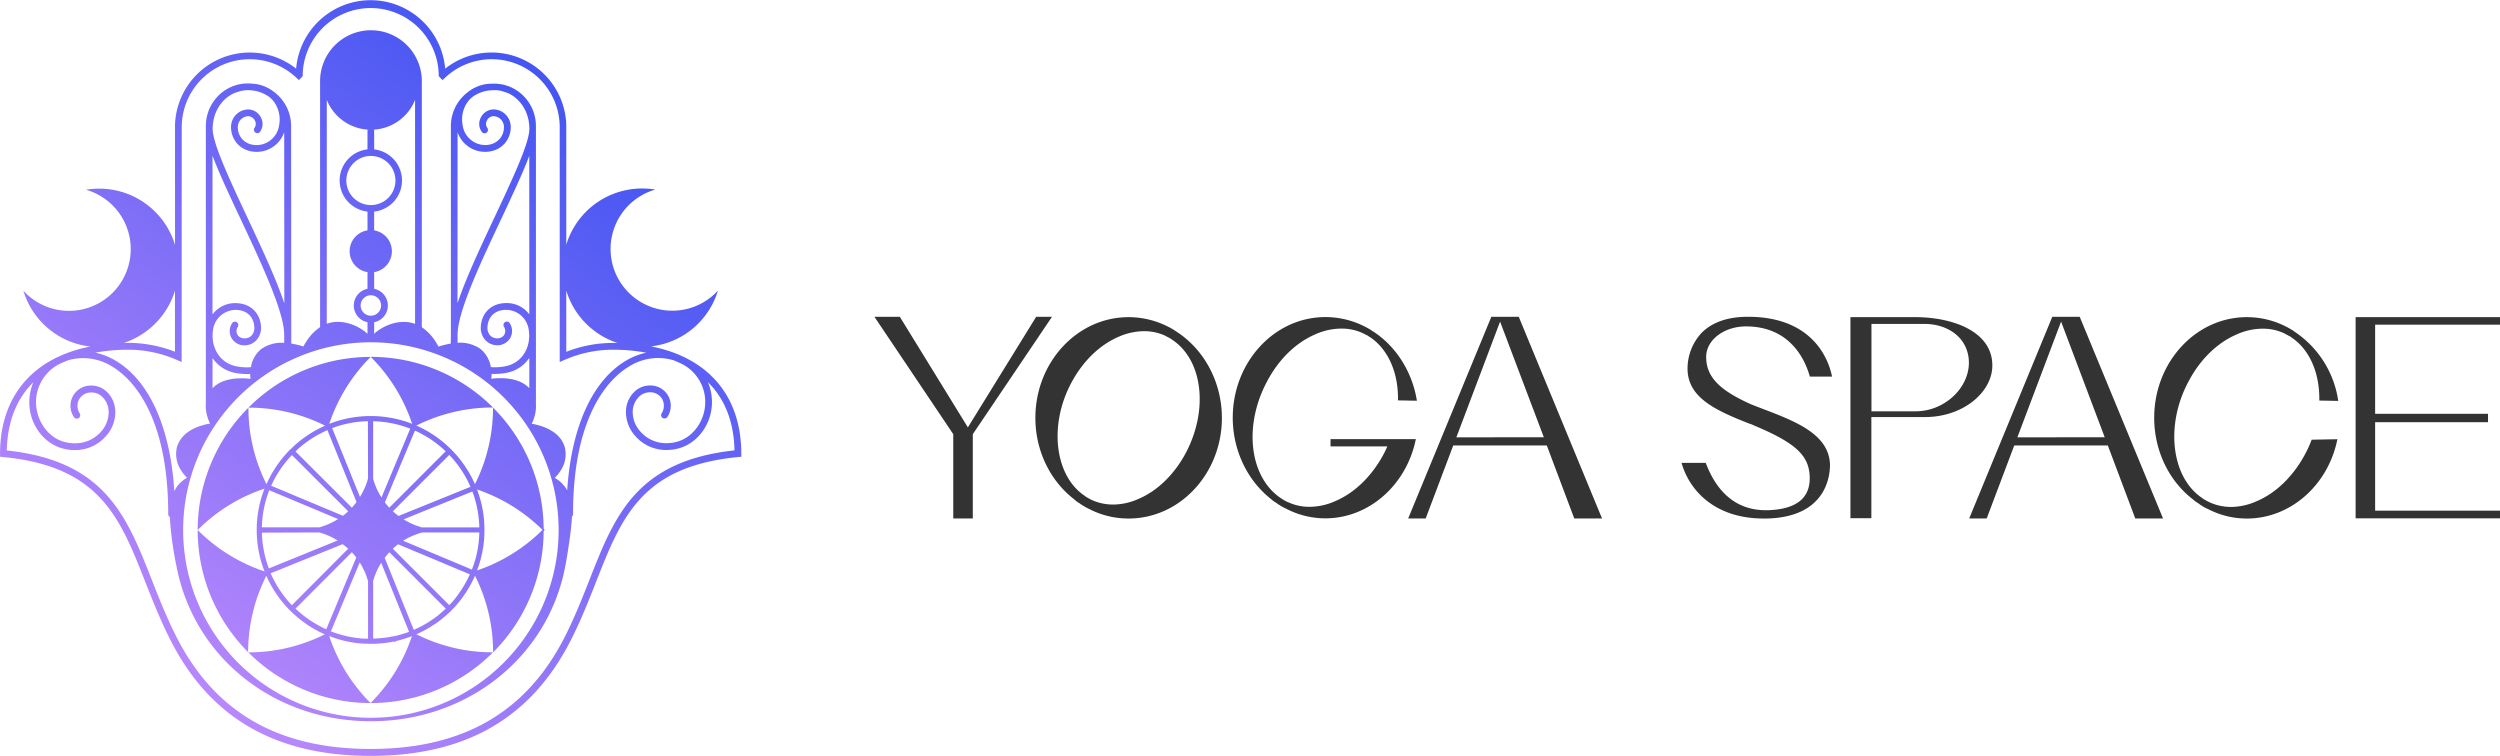
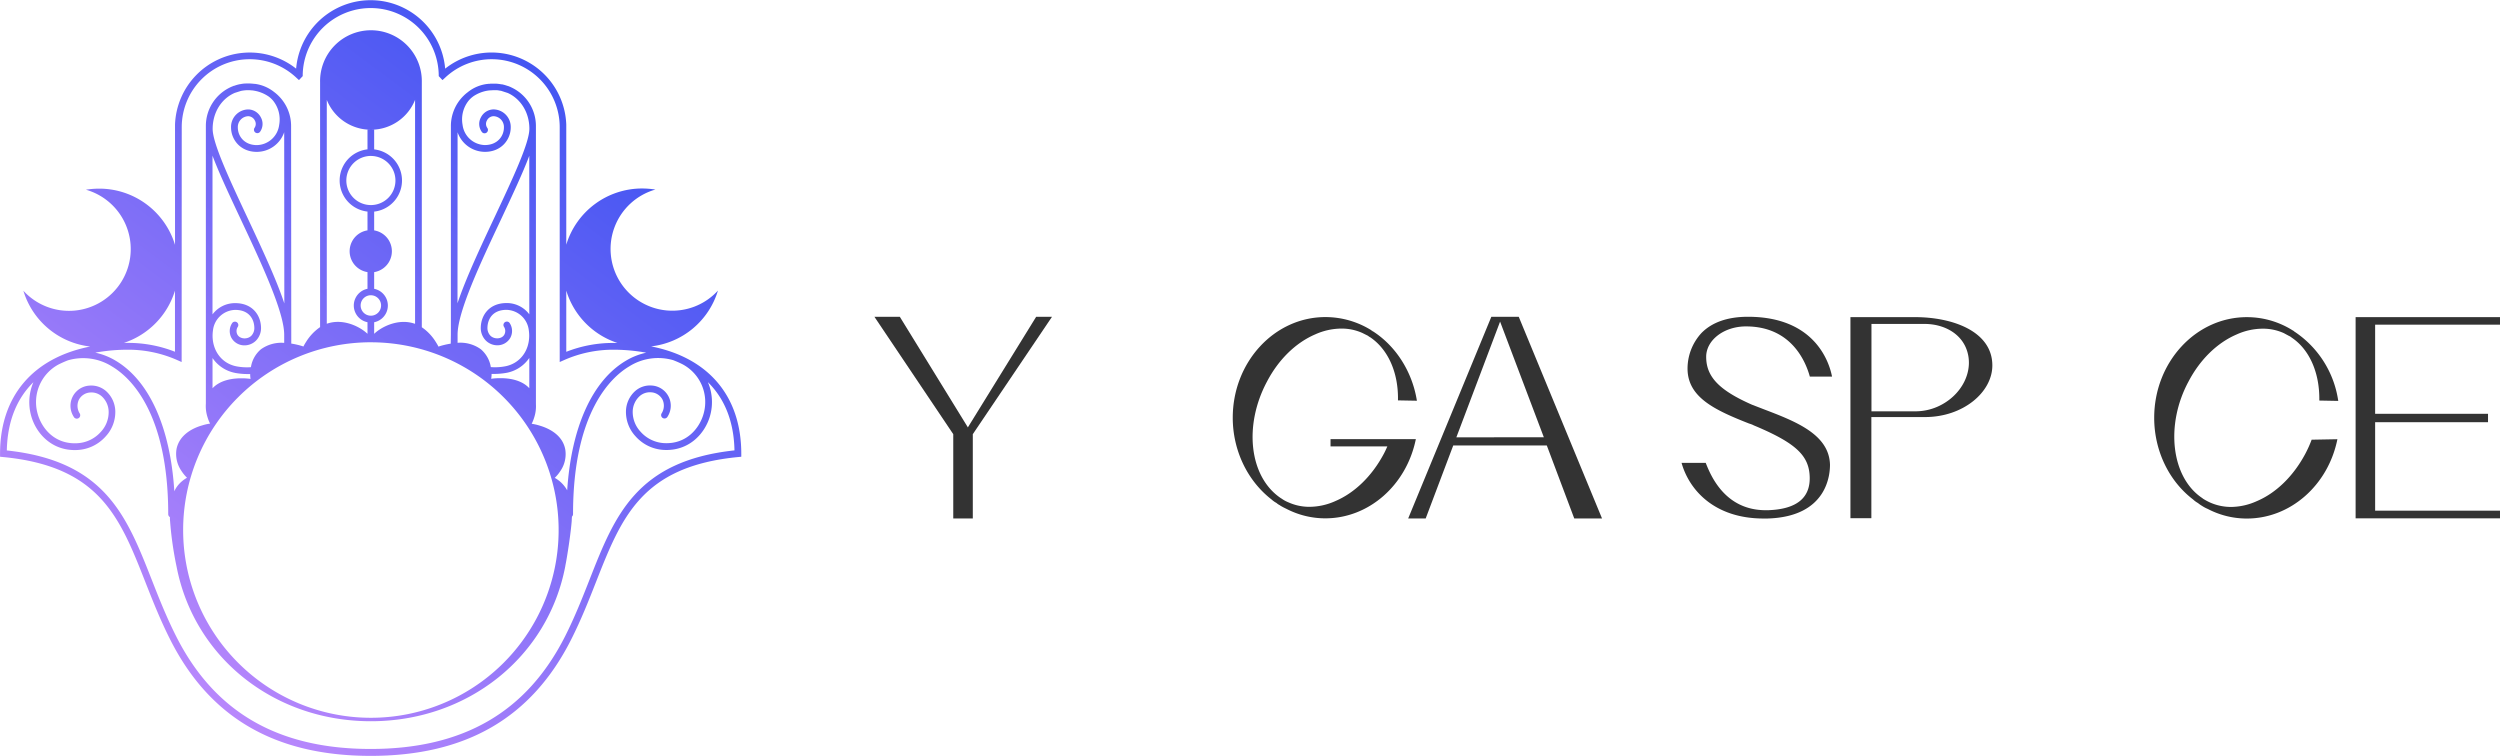
<svg xmlns="http://www.w3.org/2000/svg" xmlns:xlink="http://www.w3.org/1999/xlink" id="Слой_1" data-name="Слой 1" viewBox="0 0 978.46 295.79">
  <defs>
    <style>.cls-1{fill:url(#Безымянный_градиент_9);}.cls-2{fill:url(#Безымянный_градиент_9-2);}.cls-3{fill:#333;}</style>
    <linearGradient id="Безымянный_градиент_9" x1="455.9" y1="151.4" x2="240.92" y2="439.06" gradientUnits="userSpaceOnUse">
      <stop offset="0" stop-color="#2c4bf0" />
      <stop offset="1" stop-color="#c38cfd" />
    </linearGradient>
    <linearGradient id="Безымянный_градиент_9-2" x1="483.96" y1="172.36" x2="268.97" y2="460.03" xlink:href="#Безымянный_градиент_9" />
  </defs>
  <path class="cls-1" d="M448.61,294.7a31,31,0,0,0,26.15-21.84,24.17,24.17,0,1,1-24.48-39.54,34.2,34.2,0,0,0-5.2-.42,31,31,0,0,0-29.68,22v-47h0A29.26,29.26,0,0,0,368,186a29.27,29.27,0,0,0-58.33,0,29.27,29.27,0,0,0-47.4,21.91v47.05a31,31,0,0,0-29.67-22,34.1,34.1,0,0,0-5.2.42,24.17,24.17,0,1,1-24.48,39.54,31,31,0,0,0,26.15,21.84c-22.35,4.42-35.28,19.39-35.28,41.93v1.2l1.2.12c37.85,3.65,45.7,23.6,55.64,48.85,2.87,7.3,5.84,14.84,9.75,22.58,15.47,30.64,41.13,45.53,78.46,45.53s63-14.89,78.47-45.53c3.91-7.74,6.88-15.28,9.75-22.58,9.94-25.25,17.79-45.2,55.64-48.85l1.2-.12v-1.2C483.88,314.09,471,299.12,448.61,294.7Zm-13.2-1.35-1.56,0a50.05,50.05,0,0,0-18.45,3.47V272.88A31.08,31.08,0,0,0,435.41,293.35ZM264.9,208.92a26.61,26.61,0,0,1,44.88-19.35l1,.91,1.47-1.56v-.53a26.62,26.62,0,0,1,53.23,0v.53l1.47,1.56,1-.91a26.61,26.61,0,0,1,44.88,19.35v91.9l1.86-.82a47.4,47.4,0,0,1,19.24-4,71.46,71.46,0,0,1,12.77,1.17,26.13,26.13,0,0,0-7.94,3.13c-13.2,7.82-21.38,26.06-23,50.74a11.7,11.7,0,0,0-1.15-1.72,12.31,12.31,0,0,0-3.72-3.16,14.67,14.67,0,0,0,2.2-2.68A11.64,11.64,0,0,0,415,335c-1.07-5.69-6.44-8.24-10-9.29a19.78,19.78,0,0,0-3.14-.72,15.5,15.5,0,0,0,1-2.51v0a14.08,14.08,0,0,0,.66-5.15,1.75,1.75,0,0,0,0-.32V208.46a16.67,16.67,0,0,0-9.81-15.21,5.53,5.53,0,0,0-.6-.26l-.56-.22-.1,0a16.76,16.76,0,0,0-2.23-.64h0l-.25,0a16.31,16.31,0,0,0-2.13-.26h0c-.41,0-1.07,0-1.65,0-.29,0-.56,0-.69.05h0l-.32,0h-.07l-.69.08h-.05a15,15,0,0,0-7.16,2.93l-.09.06-.24.2-.09.07a14.88,14.88,0,0,0-1.66,1.44,16.58,16.58,0,0,0-4.89,11.8v81.65l-.06,3.48a26.63,26.63,0,0,0-2.64.53,20.53,20.53,0,0,0-2.16.63,18.8,18.8,0,0,0-1.05-1.82,19.06,19.06,0,0,0-5.47-5.76V191.33a19.91,19.91,0,1,0-39.81,0v95.83a19.25,19.25,0,0,0-5.48,5.77,18.8,18.8,0,0,0-1.05,1.82,20.53,20.53,0,0,0-2.16-.63c-.73-.18-1.61-.37-2.59-.52l-.07-85.14a16.58,16.58,0,0,0-4.89-11.8,14.3,14.3,0,0,0-1.6-1.4l-.18-.14-.17-.13-.14-.11a15.18,15.18,0,0,0-7.21-2.93h0l-.17,0-.73-.08h-.06l-.82-.06a16,16,0,0,0-1.8,0l-.19,0a13.49,13.49,0,0,0-2,.27h-.1a14.75,14.75,0,0,0-2.21.63l-.12,0c-.19.07-.37.14-.64.26a3.83,3.83,0,0,0-.46.19,16.71,16.71,0,0,0-9.87,15.24V316.94a1,1,0,0,0,0,.17,14.21,14.21,0,0,0,.65,5.3v0a14.93,14.93,0,0,0,1,2.51,19.53,19.53,0,0,0-3.14.72c-3.53,1-8.9,3.6-10,9.29a11.74,11.74,0,0,0,1.93,8.51,14.9,14.9,0,0,0,2.19,2.68,12.08,12.08,0,0,0-3.72,3.18A10.86,10.86,0,0,0,262,351.4c-1.55-24.87-9.73-43.26-23-51.12a26.23,26.23,0,0,0-7.94-3.13A71.29,71.29,0,0,1,243.8,296,47.36,47.36,0,0,1,263,300l1.86.82Zm20.79-13.45,2.4-.76.38-.07a16,16,0,0,1,1.69-.2l.69,0c.51,0,1,0,1.49.07h0c.38,0,.75.09,1.12.15a14.26,14.26,0,0,1,5.36,2.18l.08.05a10.43,10.43,0,0,1,1.69,1.56,11.77,11.77,0,0,1,2.44,9.59,9,9,0,0,1-8.72,7.88c-4.89,0-7.46-3.47-7.46-6.9a4.23,4.23,0,0,1,4.11-4.41,3,3,0,0,1,2.58,1.74,2.68,2.68,0,0,1-.17,2.85,1.33,1.33,0,0,0,2.14,1.57,5.28,5.28,0,0,0,.4-5.61,5.67,5.67,0,0,0-4.95-3.2,6.84,6.84,0,0,0-6.76,7.06c0,4.63,3.54,9.55,10.11,9.55A11.37,11.37,0,0,0,305,210.88l.05,67c-3.21-9.68-9-21.94-14.61-33.94C283.51,229.17,277,215.2,277,209.59,277,203.08,280.52,197.66,285.69,195.47Zm2.37,49.63C296,262,305,281.18,305,290.14v.34c0,.55,0,2,0,2.85a13.66,13.66,0,0,0-9.11,2.51,11.42,11.42,0,0,0-3.91,7,21.69,21.69,0,0,1-5.6-.32c-5.63-1.05-9.41-5.87-9.41-12a15.09,15.09,0,0,1,.17-2.22,9,9,0,0,1,8.7-7.88c5.38,0,7.39,3.58,7.47,6.93a4.31,4.31,0,0,1-1.17,3.18c-1.45,1.49-4.4,1.41-5.45-.43a3,3,0,0,1,.17-3.08,1.32,1.32,0,0,0-2.28-1.35,5.6,5.6,0,0,0-.2,5.74,5.79,5.79,0,0,0,5,2.89,6.41,6.41,0,0,0,4.63-1.91,7,7,0,0,0,1.92-5.11c-.11-4.73-3.29-9.51-10.12-9.51a11,11,0,0,0-8.87,4.41V220.06C279.49,226.85,283.59,235.58,288.06,245.1Zm-2.19,60a27.9,27.9,0,0,0,4.65.43c.39,0,.78,0,1.17,0a12.17,12.17,0,0,0,.14,1.9,22.37,22.37,0,0,0-3.11-.23c-3.33-.08-8.57.46-11.77,3.89V299.26A13.83,13.83,0,0,0,285.87,305.09Zm53.05-12a73.48,73.48,0,1,1-73.47,73.47A73.48,73.48,0,0,1,338.92,293.09Zm17-7.32c-5.3-1.78-11,.35-14.44,2.93a14,14,0,0,0-1.27,1.07v-4.53a6.67,6.67,0,0,0,0-13.08v-6.53a8.28,8.28,0,0,0,0-16.34v-7.35a12.25,12.25,0,0,0,0-24.35V209.9H339a18.56,18.56,0,0,0,17.22-11.68v87.62Zm-17-65.61a9.61,9.61,0,1,1-9.6,9.61A9.62,9.62,0,0,1,338.92,220.16Zm0,54.52a4,4,0,1,1-4,4A4,4,0,0,1,338.92,274.68Zm-17.25-76.46A18.58,18.58,0,0,0,338.9,209.9h-1.3v7.69a12.25,12.25,0,0,0,0,24.35v7.35a8.27,8.27,0,0,0,0,16.34v6.53a6.67,6.67,0,0,0,0,13.08v4.54a14.24,14.24,0,0,0-1.28-1.08c-3.44-2.58-9.12-4.71-14.44-2.93l-.21.07Zm51.19,12.66a11.37,11.37,0,0,0,10.69,7.67c6.56,0,10.11-4.92,10.11-9.55a6.84,6.84,0,0,0-6.76-7.06,5.66,5.66,0,0,0-4.95,3.2,5.28,5.28,0,0,0,.4,5.61,1.32,1.32,0,0,0,1.86.28,1.33,1.33,0,0,0,.28-1.85,2.68,2.68,0,0,1-.17-2.85,3,3,0,0,1,2.58-1.74A4.23,4.23,0,0,1,391,209c0,3.43-2.57,6.9-7.46,6.9a9,9,0,0,1-8.72-7.88,11.74,11.74,0,0,1,2.44-9.59,10.47,10.47,0,0,1,1.58-1.47l.2-.15a14.13,14.13,0,0,1,5.31-2.16q.52-.09,1.08-.15h.12c.48,0,1-.07,1.46-.07.33,0,.64,0,1,0,.54,0,1.07.12,1.58.21l.2,0,2.73.89c5,2.26,8.4,7.55,8.44,13.87v.19c-.06,5.66-6.59,19.58-13.51,34.31-5.64,12-11.4,24.26-14.62,33.94Zm28.07,100.18c-3.2-3.46-8.46-4-11.81-3.92a22.57,22.57,0,0,0-3.11.23,10,10,0,0,0,.16-1.9c.4,0,.8,0,1.19,0a27.9,27.9,0,0,0,4.65-.43,13.85,13.85,0,0,0,8.92-5.83Zm0-28.92a11,11,0,0,0-8.87-4.41c-6.84,0-10,4.78-10.12,9.51a7,7,0,0,0,1.91,5.1,6.4,6.4,0,0,0,4.63,1.92,5.78,5.78,0,0,0,5-2.89,5.59,5.59,0,0,0-.19-5.74,1.32,1.32,0,0,0-1.82-.46A1.31,1.31,0,0,0,391,287a3,3,0,0,1,.17,3.08c-1,1.84-4,1.92-5.46.43a4.34,4.34,0,0,1-1.16-3.18c.08-3.35,2.08-6.93,7.47-6.93a9,9,0,0,1,8.7,7.88,15.51,15.51,0,0,1,.17,2.22c0,6.13-3.78,10.95-9.41,12a21.36,21.36,0,0,1-5.61.31,11.59,11.59,0,0,0-3.92-7,13.67,13.67,0,0,0-9.09-2.51c0-.83,0-2.29,0-2.85v-.34c0-9,9-28.13,16.95-45,4.47-9.52,8.57-18.25,11.11-25Zm-138.68-9.25V296.8a50,50,0,0,0-18.44-3.47l-1.55,0A31.09,31.09,0,0,0,262.25,272.89ZM424.57,385.83c-2.85,7.24-5.79,14.73-9.64,22.35-15,29.66-39.87,44.08-76.11,44.08s-61.12-14.42-76.1-44.08c-3.85-7.62-6.8-15.11-9.64-22.35-9.77-24.81-18.21-46.27-56.64-50.4.25-12.35,4.48-20.86,10.4-26.71A19.86,19.86,0,0,0,206,322c2,7,8.32,13.81,18.14,13.25a15.85,15.85,0,0,0,11-5.33,14,14,0,0,0,3.76-9.73,10.93,10.93,0,0,0-3.63-8,8.79,8.79,0,0,0-6.46-2.14,7.91,7.91,0,0,0-6.15,12.25A1.33,1.33,0,0,0,225,321a5.56,5.56,0,0,1-.35-5.43,5.37,5.37,0,0,1,4.45-2.83,6.13,6.13,0,0,1,4.49,1.5,8.34,8.34,0,0,1,2.71,6.14,11.3,11.3,0,0,1-3.09,7.8A13.23,13.23,0,0,1,224,332.6c-8.82.49-13.85-5.79-15.44-11.34a16.72,16.72,0,0,1,8.18-19.51c1.18-.58,2.37-1.11,3.57-1.58a21.21,21.21,0,0,1,17.3,2.39c6.62,3.92,22,17.4,22,57.81a1.32,1.32,0,0,0,.66,1.14c0,.46,0,.92.05,1.4a136.13,136.13,0,0,0,2.56,18c6.9,35.7,38.32,60.5,76.05,60.5s69.33-24.95,76.11-60.8c0,0,0-.05,0-.08.71-3.42,2.14-12.74,2.5-17.64,0-.54.06-1.06.08-1.56a1.35,1.35,0,0,0,.43-1c0-40.41,15.36-53.89,22-57.81a21.25,21.25,0,0,1,17.23-2.42c1.23.49,2.46,1,3.68,1.63a16.72,16.72,0,0,1,8.14,19.49c-1.59,5.55-6.67,11.84-15.43,11.34a13.27,13.27,0,0,1-9.18-4.45,11.34,11.34,0,0,1-3.09-7.8,8.38,8.38,0,0,1,2.72-6.14,6.06,6.06,0,0,1,4.48-1.5,5.37,5.37,0,0,1,4.45,2.83,5.58,5.58,0,0,1-.34,5.43,1.32,1.32,0,0,0,.47,1.81,1.34,1.34,0,0,0,1.82-.47,7.92,7.92,0,0,0-6.15-12.25,8.76,8.76,0,0,0-6.46,2.14,10.89,10.89,0,0,0-3.63,8,14,14,0,0,0,3.75,9.73,15.87,15.87,0,0,0,11,5.33c9.79.55,16.13-6.25,18.14-13.25a19.83,19.83,0,0,0-.82-13.27c5.92,5.85,10.15,14.35,10.4,26.7C442.78,339.56,434.33,361,424.57,385.83Z" transform="translate(-193.77 -159.13)" />
-   <path class="cls-2" d="M338.81,434.3a67.58,67.58,0,0,0,47.92-19.86,66.27,66.27,0,0,1-30-7.07,42.91,42.91,0,0,0,4.95-2.54l.48-.3a8.27,8.27,0,0,0,.8-.51c.33-.2.66-.42,1-.62a35.52,35.52,0,0,0,2.87-2.13c.41-.32.83-.67,1.21-1s.77-.68,1.13-1a14.11,14.11,0,0,0,1.19-1.15c.38-.36.73-.73,1.07-1.09s.7-.74,1-1.12c.84-.95,1.59-1.89,2.25-2.8a45.76,45.76,0,0,0,5-8.65,66.58,66.58,0,0,1,7.08,30A67.57,67.57,0,0,0,406.55,367l.24-.23.09-.13v-.28l-.09-.09-.24-.24a67.5,67.5,0,0,0-19.82-47.38,66.48,66.48,0,0,1-7.08,30l-.22-.52c-.51-1.08-1-2.15-1.62-3.21a46.64,46.64,0,0,0-5.09-7.33c-.75-.88-1.56-1.74-2.39-2.59a44.92,44.92,0,0,0-11.52-8.33c-.49-.25-1-.47-1.48-.71l-.61-.27a66.84,66.84,0,0,1,30-7.07,67.52,67.52,0,0,0-47.87-19.82,66.34,66.34,0,0,1,16.22,26.21,44.6,44.6,0,0,0-32.42,0,66.59,66.59,0,0,1,16.2-26.19h0A67.42,67.42,0,0,0,291,318.68a66.47,66.47,0,0,1,30,7.05c-.4.17-.8.35-1.18.55l-.39.19c-.51.25-1,.5-1.51.77s-1.26.68-1.88,1.06-1.24.76-1.82,1.15-1.2.82-1.81,1.27-1.17.88-1.72,1.34-1.08.9-1.53,1.32a1.56,1.56,0,0,0-.26.23c-.52.46-1,1-1.52,1.45s-1.06,1.07-1.55,1.62-1,1.08-1.49,1.71-.86,1.08-1.27,1.63c-.51.7-1,1.4-1.47,2.11-.27.41-.52.81-.73,1.17l-.55.89-.14.24v0c-.19.32-.37.65-.54,1l-.12.23c-.32.6-.64,1.22-.91,1.81-.19.39-.37.77-.54,1.16A66.5,66.5,0,0,1,291,318.68,67.71,67.71,0,0,0,338.81,434.3ZM299.16,351l26.92,11.27a27.54,27.54,0,0,1-7.34,3.26H296.26A42.53,42.53,0,0,1,299.16,351Zm30.92,22.86L308,396a42.14,42.14,0,0,1-4.64-5.8,40.39,40.39,0,0,1-2.12-3.54c-.54-1-1.05-2-1.54-3.16l28.17-11.39A27.33,27.33,0,0,1,330.08,373.9Zm1.4,1.4c.61.66,1.19,1.35,1.74,2.06l-11.76,28.09-.85-.39c-.39-.18-.76-.36-1.17-.59s-.75-.38-1.14-.6c-.86-.47-1.71-1-2.59-1.55-.32-.19-.62-.4-1-.67a6,6,0,0,1-.52-.36l-.2-.15c-.24-.16-.46-.32-.7-.5-1-.75-2-1.56-3-2.49l-.86-.78Zm3.08,4a27.11,27.11,0,0,1,3.26,7.37v22.45l-.83,0c-.17,0-.33,0-.63,0-.59,0-1.16-.06-1.78-.13s-1.3-.14-1.94-.24-1.09-.16-1.68-.29c-.4-.06-.79-.14-1.29-.25-.25-.05-.5-.11-.82-.2-.62-.13-1.21-.3-1.84-.49-.38-.1-.74-.22-1.12-.34s-.63-.19-1-.31l-1.08-.39-.54-.19Zm5.25,7.27a27.11,27.11,0,0,1,3.15-7.12l10.91,27-.76.28c-.19.08-.38.13-.63.21-.73.23-1.46.47-2.17.67l-.32.08-1.31.35-.11,0h0l-.52.12-.08,0-.12,0a39.17,39.17,0,0,1-4.37.71l-2.91.22h-.75Zm19.07-19h22.49a43.12,43.12,0,0,1-1,8.35,42,42,0,0,1-1.91,6.17l-26.91-11.27A27,27,0,0,1,358.88,367.56Zm21.6,14.83a43.67,43.67,0,0,0,2.9-15.83,44.55,44.55,0,0,0-2.9-15.82,66.65,66.65,0,0,1,25.62,15.82A66.65,66.65,0,0,1,380.48,382.39Zm-1.83-30.87a42.49,42.49,0,0,1,2.72,14.05H358.89a27.43,27.43,0,0,1-7.17-3.15Zm-38.84-5V324a42.67,42.67,0,0,1,14.53,2.89l-11.27,26.93A27.35,27.35,0,0,1,339.81,346.53Zm-2-.09a27,27,0,0,1-3.15,7.21l-10.89-26.92a42.38,42.38,0,0,1,14-2.71Zm-19.07,21.12a26.78,26.78,0,0,1,7.17,3.15L299,381.6a42.34,42.34,0,0,1-2.72-14ZM298,384.5c.48,1.09,1,2.1,1.5,3.05a39.36,39.36,0,0,0,2.22,3.7,43.18,43.18,0,0,0,5.57,6.82c.55.56,1.11,1.09,1.68,1.57,1.07,1,2.09,1.81,3.11,2.58.26.2.52.39.92.66.23.17.45.34.6.43.36.25.71.5,1,.69.89.59,1.79,1.12,2.68,1.61.41.23.82.45,1.17.62a13.17,13.17,0,0,0,1.25.62c.4.2.81.39,1.19.54a66.73,66.73,0,0,1-30,7.07A66.23,66.23,0,0,1,298,384.5Zm24.62,23.59c.19.07.38.14.56.19l1.07.39c.35.13.7.24,1,.34s.79.25,1.17.35c.65.2,1.29.38,1.88.5a6.14,6.14,0,0,0,.95.22c.45.11.89.2,1.29.27.58.12,1.17.21,1.75.3s1.38.2,2.06.25,1.26.12,1.94.14a4.37,4.37,0,0,0,.59,0c.63,0,1.25.06,1.94.06s1.17,0,1.86,0l3-.23a40.26,40.26,0,0,0,4.29-.68l.31.28.47-.44.41-.1,1.29-.34.35-.09c.75-.21,1.51-.46,2.26-.7a7.31,7.31,0,0,0,.75-.25l.89-.33,0,0,.3-.13a66.67,66.67,0,0,1-16.2,26.18A66.38,66.38,0,0,1,322.63,408.09Zm45.17-10.34c-.37.34-.74.68-1.13,1s-.74.64-1.14,1a33,33,0,0,1-2.74,2c-.28.19-.57.39-1,.68-.19.12-.36.24-.61.38l-.51.31a41,41,0,0,1-4.94,2.52l-11.39-28.17a27.33,27.33,0,0,1,1.84-2.19l22.07,22.08A5.14,5.14,0,0,1,367.8,397.75Zm3.11-3.18-1,1.07-.31.32-22.08-22.07c.66-.61,1.35-1.19,2.06-1.74l28.09,11.76a43,43,0,0,1-4.66,8C372.42,392.77,371.7,393.66,370.91,394.57Zm5.16-48.65c.56,1,1.07,2.05,1.56,3.08l.28.67-28.17,11.4a27.52,27.52,0,0,1-2.18-1.84l22.06-22.06c.54.58,1.08,1.16,1.59,1.75A44.72,44.72,0,0,1,376.07,345.92Zm-18.16-17.43a43,43,0,0,1,10.3,7.27l-22.06,22.06c-.61-.65-1.19-1.34-1.74-2.05l11.76-28.1.33.14C357,328,357.45,328.25,357.91,328.49Zm-47.55,6.43c.5-.46,1-.89,1.54-1.32s1.09-.88,1.64-1.29,1.12-.81,1.72-1.2,1.16-.76,1.75-1.11,1.17-.69,1.77-1l1.47-.74.39-.19c.41-.21.83-.4,1.29-.6l11.39,28.16a24.22,24.22,0,0,1-1.84,2.19l-22.05-22,.73-.68Zm-10,13.4c.26-.59.57-1.17.86-1.74l.13-.22c.19-.36.38-.73.6-1.08l.15-.25v0l.42-.67c.22-.38.45-.74.69-1.11.45-.68.93-1.35,1.41-2s.8-1,1.3-1.64.88-1,1.33-1.55c.26-.28.52-.56.79-.83l22,22A22.82,22.82,0,0,1,328,361l-28.08-11.75C300.06,348.91,300.2,348.62,300.35,348.32Zm-3.05,2.05a44.45,44.45,0,0,0,0,32.39,66.48,66.48,0,0,1-26.16-16.19A66.49,66.49,0,0,1,297.3,350.37Z" transform="translate(-193.77 -159.13)" />
  <path class="cls-3" d="M605.51,283.11l-31,45.95v33h-7.65v-33L536,283.11h9.94l26.55,43.14.09.19.09-.19,26.64-43.14Z" transform="translate(-193.77 -159.13)" />
-   <path class="cls-3" d="M672,322.69c0,21.69-16.35,39.38-36.52,39.38a33.35,33.35,0,0,1-15.4-3.72,18.38,18.38,0,0,1-2.19-1.19,12.07,12.07,0,0,1-1.68-1.09,8.42,8.42,0,0,1-1.9-1.43c-9.59-7.3-15.31-19.22-15.31-31.95,0-21.74,16.35-39.43,36.47-39.43a34.11,34.11,0,0,1,18.07,5.2l.2.14h0a.52.52,0,0,1,.19.15l.1.05,0,0C665.16,295.89,672,308.82,672,322.69Zm-19.32-30.51-.57-.38-.14-.14h-.1c-.09-.1-.24-.14-.28-.19l-2-1.05a19.76,19.76,0,0,0-8.1-1.67,25.22,25.22,0,0,0-9.92,2.19c-7.49,3.24-14,9.59-18.45,17.93-8.92,16.55-6.58,36.42,5.15,44.29l.57.43a26.64,26.64,0,0,0,2.48,1.34,20.28,20.28,0,0,0,8.1,1.67,24.39,24.39,0,0,0,9.92-2.2c7.34-3.1,13.93-9.44,18.45-17.83C666.83,319.64,664.54,300.14,652.66,292.18Z" transform="translate(-193.77 -159.13)" />
  <path class="cls-3" d="M714.52,331h33.39c-3.66,18-18.38,31-35.45,31a33.13,33.13,0,0,1-15.29-3.76A24.91,24.91,0,0,1,695,357.1l-.42-.28a5.47,5.47,0,0,1-1.22-.84,9.49,9.49,0,0,1-1.92-1.36c-9.52-7.37-15.19-19.32-15.19-32,0-21.75,16.27-39.39,36.25-39.39a34,34,0,0,1,18,5.16l.09.14.28.1.05.14.14,0c9.1,5.82,15.48,15.95,17.26,27.2l-7.41-.14c.23-10.74-3.8-19.93-10.88-24.71a1.63,1.63,0,0,1-.56-.38c-.1,0-.15,0-.19-.09s-.19-.14-.28-.19l-2-1a19.76,19.76,0,0,0-8.25-1.73A25.22,25.22,0,0,0,708.52,290c-7.65,3.29-14.35,9.85-18.85,18.44-9.24,17.25-6.94,37.32,5.34,45.62.14.1.33.19.52.33a12.42,12.42,0,0,0,2.53,1.36,19.8,19.8,0,0,0,8.25,1.74,24.94,24.94,0,0,0,10.13-2.26c7.55-3.23,14.26-9.75,18.85-18.33.47-.84,1-2,1.46-3.05H714.52Z" transform="translate(-193.77 -159.13)" />
  <path class="cls-3" d="M820.78,362.05H809.91l-10.74-28.56H762.54l-10.78,28.56h-6.85l32.54-78.92h10.74ZM798,330.26,780.88,285l-17.12,45.3Z" transform="translate(-193.77 -159.13)" />
  <path class="cls-3" d="M910,341c0,3.44-.76,20.4-24.5,21.07H884c-19.15,0-29.09-11.08-32.1-21.79h9.46c2,5.12,7.6,18.54,23.51,18.54h.76c11.08-.34,16.62-4.64,16.43-12.9-.19-8.41-5.3-13.28-21.16-20-.38-.15-.72-.29-1-.44s-1-.42-1.53-.57c-13.52-5.3-23.84-10.22-24.12-21.11a20.56,20.56,0,0,1,5.49-14.38c4.11-4.16,10.22-6.31,18.15-6.31,26.36,0,31.86,18,32.91,23.41h-8.69c-1.72-6.21-7.46-19.64-25-19.64-8.6,0-15.57,5.35-15.57,11.9,0,7.83,5.11,13.13,18.1,18.82l0,0,.19.05c1.29.53,2.58,1,3.92,1.53C896.52,324.05,909.66,329.06,910,341Z" transform="translate(-193.77 -159.13)" />
  <path class="cls-3" d="M973.54,302.15c0,10.5-11.44,20.21-26.35,20.21h-21v39.58H918V283.25h5.81v0h19.28C957.93,283.21,973.54,288.79,973.54,302.15Zm-10.36-6.94c-2.53-5.91-8.77-9.1-15.53-9.29H926.23v34.19l17.25,0h.38a21.45,21.45,0,0,0,8.06-1.74C961.77,314.11,966.84,303.79,963.18,295.21Z" transform="translate(-193.77 -159.13)" />
-   <path class="cls-3" d="M1040.35,362.05h-10.87l-10.74-28.56H982.11l-10.78,28.56h-6.85L997,283.13h10.74Zm-22.83-31.79L1000.45,285l-17.12,45.3Z" transform="translate(-193.77 -159.13)" />
  <path class="cls-3" d="M1098.51,331.22l10.08-.19c-3.61,18-18.38,31.05-35.45,31.05a33,33,0,0,1-15.29-3.76,14.35,14.35,0,0,1-2.2-1.17A13.43,13.43,0,0,1,1054,356a9.48,9.48,0,0,1-1.92-1.41c-9.52-7.27-15.19-19.23-15.19-31.94,0-21.75,16.27-39.39,36.25-39.39a33.57,33.57,0,0,1,18,5.21l.19.09h0a2.31,2.31,0,0,0,.19.14l.14.14a39.24,39.24,0,0,1,17.26,27.2l-7.41-.14c.19-10.74-3.8-19.93-10.79-24.62l-.23-.19-.33-.23-.28-.14c-.1-.05-.19-.14-.28-.14l-2-1.08a19.72,19.72,0,0,0-8.3-1.73,25.07,25.07,0,0,0-10.13,2.25c-7.65,3.28-14.35,9.84-18.85,18.43-9.15,17-6.76,37.42,5.25,45.53l.56.42a22.89,22.89,0,0,0,2.53,1.36,20.06,20.06,0,0,0,8.3,1.78,25,25,0,0,0,10.13-2.29c7.51-3.19,14.21-9.71,18.85-18.34A45.48,45.48,0,0,0,1098.51,331.22Zm-9-39.91a.78.78,0,0,0,.19.14c0-.05-.09-.05-.19-.09Z" transform="translate(-193.77 -159.13)" />
  <path class="cls-3" d="M1123.36,286.2v34.89h44.18v3.28h-44.18V359h48.87v3h-56.51V283.25h56.51v2.95Z" transform="translate(-193.77 -159.13)" />
</svg>